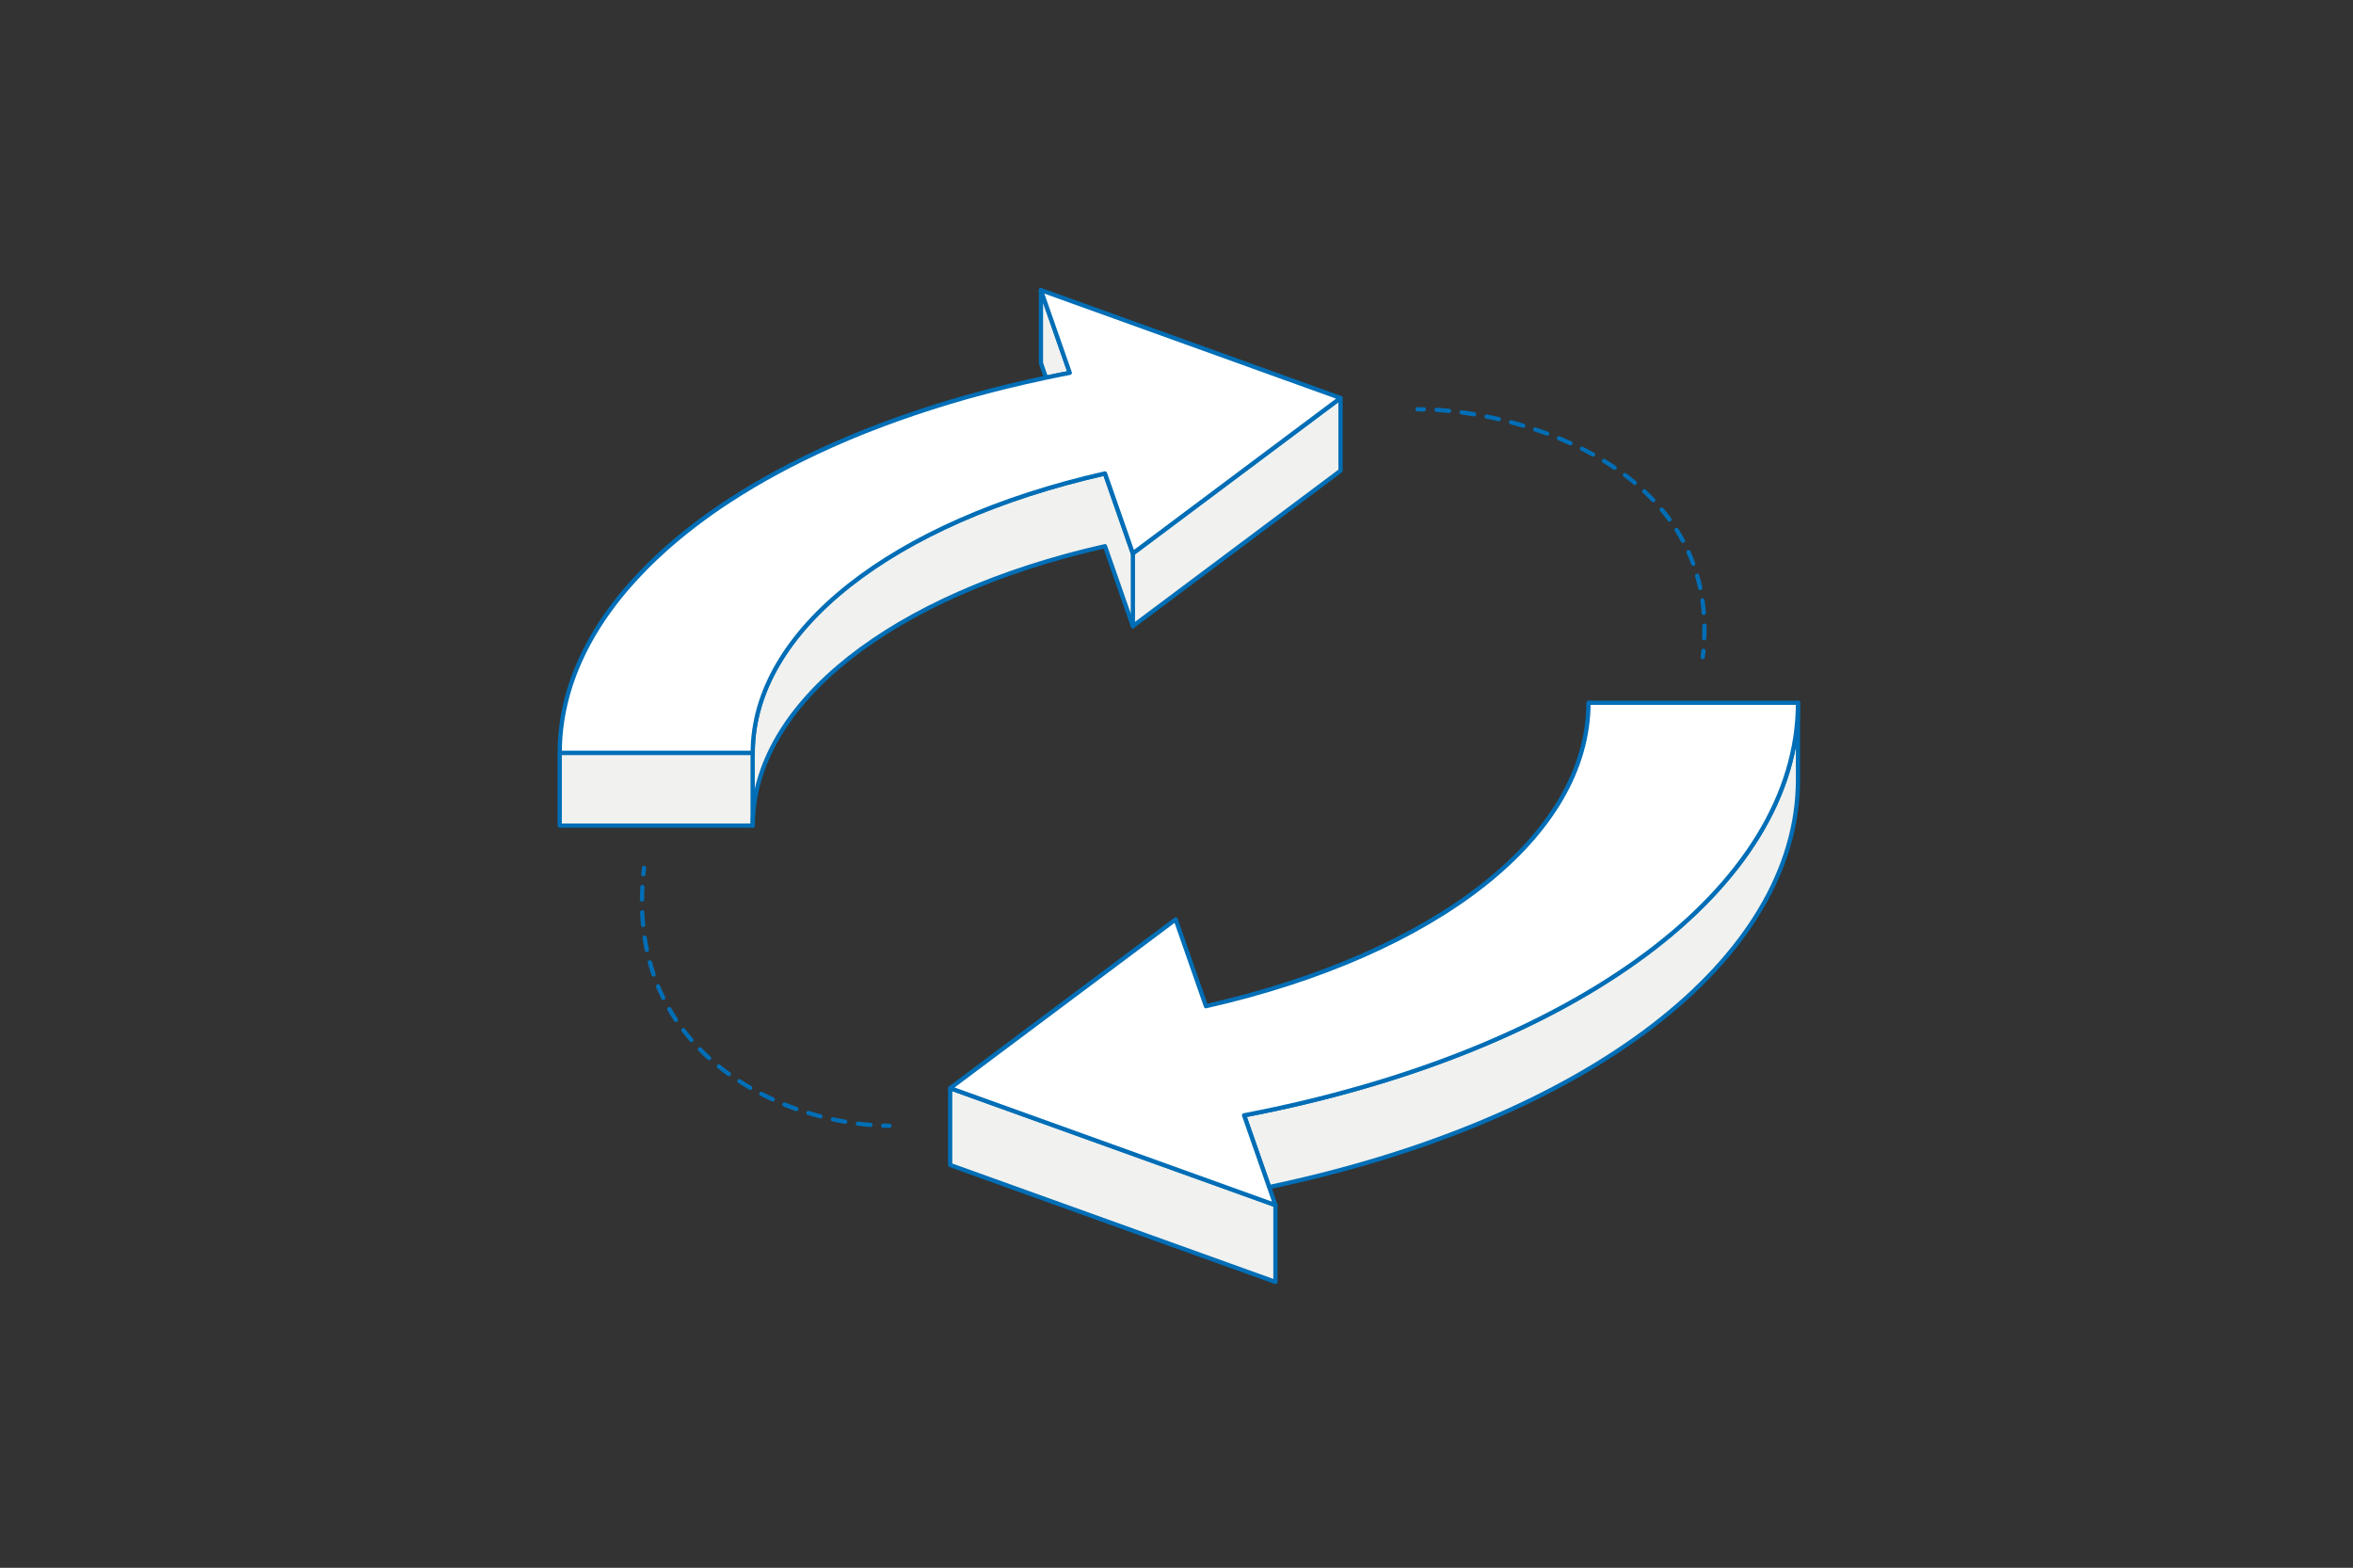
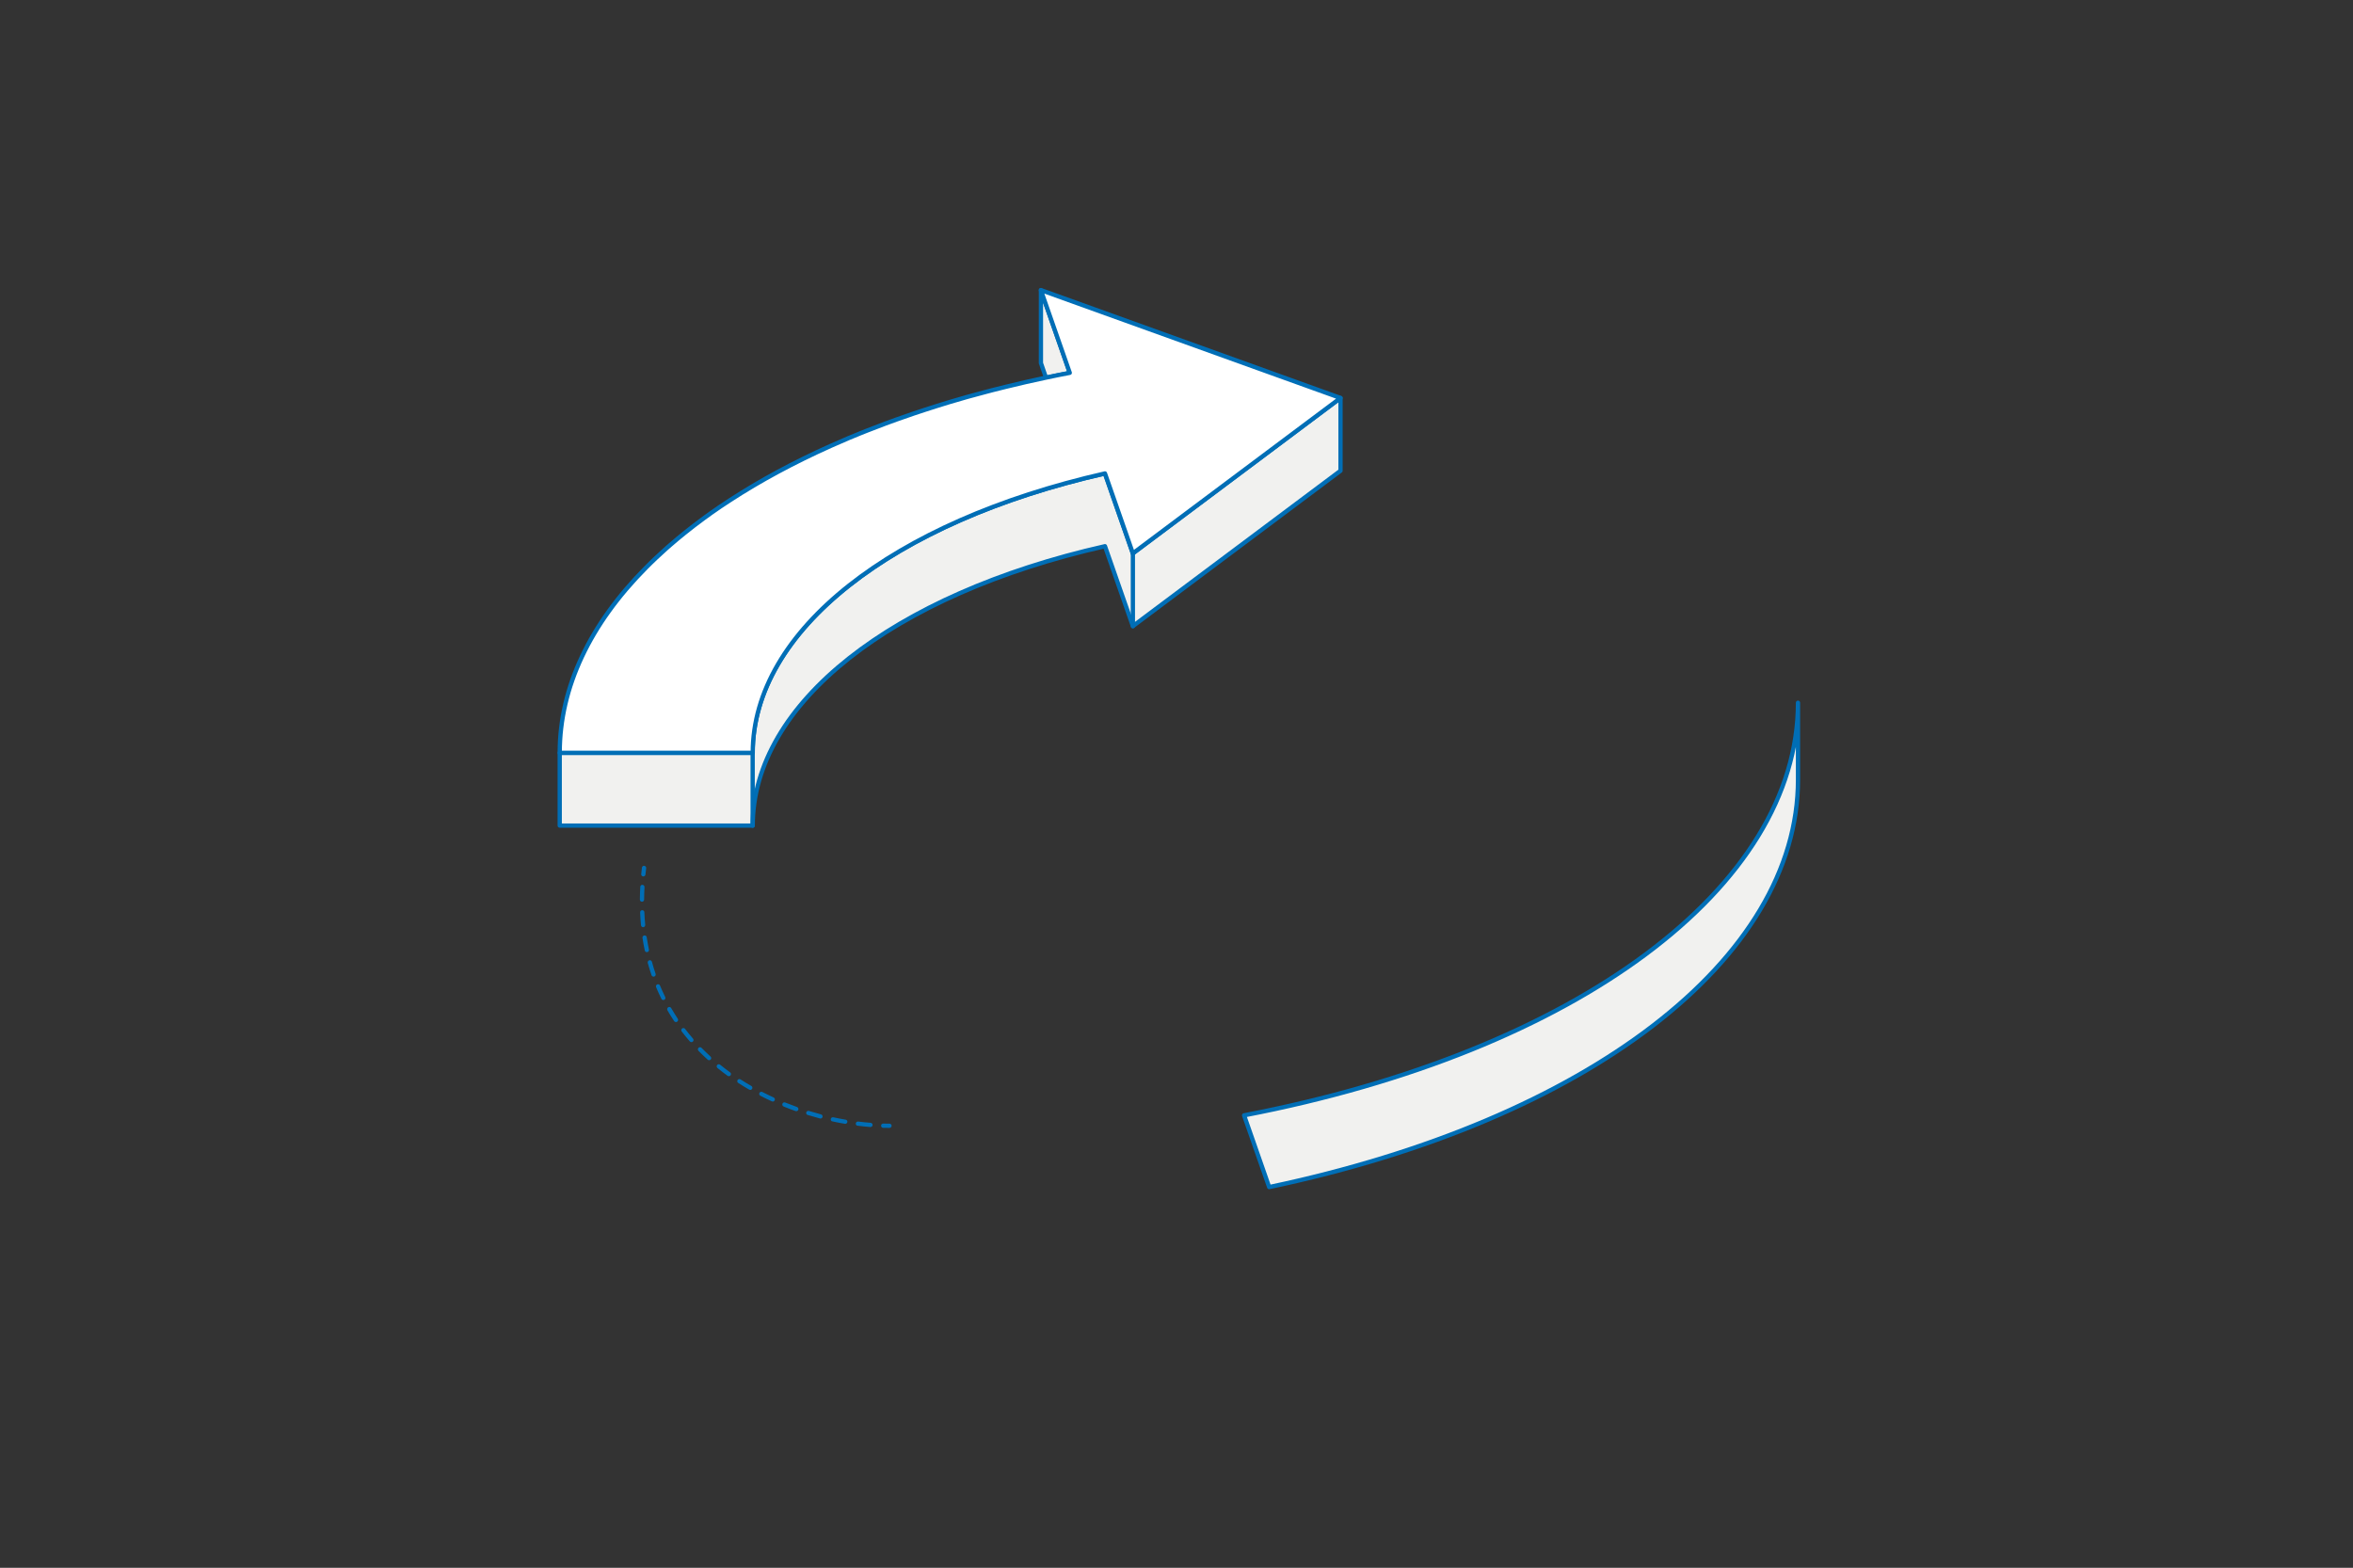
<svg xmlns="http://www.w3.org/2000/svg" xmlns:xlink="http://www.w3.org/1999/xlink" version="1.1" id="Layer_1" x="0px" y="0px" viewBox="0 0 2994 1995" style="enable-background:new 0 0 2994 1995;" xml:space="preserve">
  <rect x="0" y="0" width="2994" height="1995" fill="#333333" stroke="none" />
  <style type="text/css">
	.st0{clip-path:url(#SVGID_00000040566113907054317070000016442461406310987156_);}
	.st1{fill:#F1F1EF;stroke:#006EB6;stroke-width:5.431;stroke-linecap:round;stroke-linejoin:round;}
	.st2{fill:#FFFFFF;stroke:#006EB6;stroke-width:5.431;stroke-linecap:round;stroke-linejoin:round;}
	.st3{fill-rule:evenodd;clip-rule:evenodd;fill:#006EB6;}
</style>
  <g>
    <defs>
      <rect id="SVGID_1_" x="0.7" width="2992.5" height="1995" />
    </defs>
    <clipPath id="SVGID_00000174596246596409860840000007101468998025293237_">
      <use xlink:href="#SVGID_1_" style="overflow:visible;" />
    </clipPath>
    <g style="clip-path:url(#SVGID_00000174596246596409860840000007101468998025293237_);">
-       <path class="st1" d="M1622.9,1533.4v97.8L1209,1482.4v-97.8L1622.9,1533.4z" />
-       <path class="st1" d="M2287.8,894.2V992c0,228.9-267.9,433.3-672.9,518.5l-31.9-91.3C2005.7,1338.2,2287.8,1129.1,2287.8,894.2z" />
-       <path class="st2" d="M1583,1419.2l31.9,91.3l8,23L1209,1384.6l286.9-214.7l38.6,110.4c293.8-66.5,486.7-217.4,486.7-386.1h266.6    C2287.8,1129.1,2005.7,1338.2,1583,1419.2z" />
+       <path class="st1" d="M2287.8,894.2V992c0,228.9-267.9,433.3-672.9,518.5l-31.9-91.3C2005.7,1338.2,2287.8,1129.1,2287.8,894.2" />
      <path class="st1" d="M1361.3,474.6c-10.2,1.9-20.3,4-30.3,6.1l-6.5-18.7v-92.7L1361.3,474.6z" />
      <path class="st1" d="M1705.7,506.4V599l-264.2,197.7l-35.5-101.7c-270.5,61.2-448.2,200.3-448.2,355.5H712.2V958h245.5    c0-155.3,177.7-294.2,448.2-355.5l35.5,101.7L1705.7,506.4z" />
      <path class="st2" d="M1705.7,506.4l-264.2,197.7l-35.5-101.7c-270.5,61.3-448.2,200.3-448.2,355.5H712.2    c0-83.9,39.1-164.3,109.7-235.5c4.2-4.2,8.4-8.4,12.8-12.5c4.4-4.1,8.8-8.2,13.4-12.3c1.5-1.4,3.1-2.7,4.6-4c3-2.6,6-5.1,9-7.7    c3.1-2.5,6.1-5.1,9.3-7.6c7.8-6.3,15.9-12.5,24.2-18.6c3.3-2.4,6.7-4.9,10.1-7.3c3.8-2.7,7.7-5.4,11.7-8.1c3.9-2.7,7.9-5.3,12-7.9    c38.4-25,81.3-48.1,128.2-69.1c7.4-3.3,14.9-6.6,22.5-9.8c5.1-2.1,10.2-4.2,15.3-6.3c2.6-1,5.2-2.1,7.8-3.1    c7.8-3.1,15.7-6.1,23.7-9.1c4.7-1.8,9.5-3.5,14.3-5.2c7.2-2.6,14.5-5.1,21.8-7.6c4.9-1.6,9.8-3.3,14.8-4.9c5-1.6,9.9-3.2,15-4.8    c5-1.6,10.1-3.1,15.2-4.7c15.3-4.6,30.8-9,46.7-13.1c2.8-0.7,5.6-1.4,8.3-2.2c5.6-1.4,11.2-2.8,16.8-4.2    c16.9-4.2,34.1-8.1,51.5-11.8c10-2.1,20.1-4.2,30.3-6.1l-36.8-105.3L1705.7,506.4z" />
      <path class="st3" d="M819.8,1101.7c1.5,0.2,2.6,1.5,2.4,3c-0.3,2.7-0.6,5.4-0.9,8.1c-0.1,1.5-1.5,2.6-3,2.4    c-1.5-0.1-2.6-1.5-2.4-3c0.3-2.7,0.6-5.5,0.9-8.2C817,1102.6,818.3,1101.5,819.8,1101.7z M817.5,1125.9c1.5,0.1,2.6,1.4,2.6,2.8    c-0.3,5.4-0.5,10.8-0.5,16c0,1.5-1.2,2.7-2.7,2.7c-1.5,0-2.7-1.2-2.7-2.7c0-5.3,0.2-10.8,0.5-16.3    C814.8,1126.9,816,1125.8,817.5,1125.9z M817.1,1158.2c1.5-0.1,2.8,1.1,2.8,2.6c0.2,5.4,0.6,10.7,1.1,16c0.1,1.5-1,2.8-2.4,3    c-1.5,0.1-2.8-0.9-3-2.4c-0.5-5.3-0.9-10.7-1.1-16.2C814.4,1159.5,815.6,1158.2,817.1,1158.2z M819.8,1190.3    c1.5-0.2,2.9,0.8,3.1,2.3c0.8,5.3,1.8,10.6,2.8,15.7c0.3,1.5-0.6,2.9-2.1,3.2c-1.5,0.3-2.9-0.6-3.2-2.1c-1.1-5.2-2.1-10.6-2.9-16    C817.3,1191.9,818.3,1190.6,819.8,1190.3z M826.2,1221.9c1.4-0.4,2.9,0.4,3.3,1.9c1.4,5.2,3,10.3,4.7,15.3c0.5,1.4-0.3,3-1.7,3.5    c-1.4,0.5-3-0.3-3.5-1.7c-1.7-5.1-3.3-10.3-4.8-15.6C823.9,1223.8,824.7,1222.3,826.2,1221.9z M836.3,1252.6    c1.4-0.6,3,0.1,3.5,1.5c2.1,5,4.3,9.8,6.6,14.5c0.7,1.4,0.1,3-1.2,3.6c-1.3,0.7-3,0.1-3.6-1.2c-2.4-4.8-4.6-9.8-6.8-14.9    C834.3,1254.7,834.9,1253.1,836.3,1252.6z M850.3,1281.7c1.3-0.8,3-0.3,3.7,1c2.7,4.6,5.5,9.2,8.4,13.6c0.8,1.2,0.5,2.9-0.8,3.8    c-1.2,0.8-2.9,0.5-3.8-0.8c-3-4.5-5.9-9.1-8.6-13.8C848.6,1284.1,849,1282.4,850.3,1281.7z M867.9,1308.7c1.2-0.9,2.9-0.7,3.8,0.5    c3.2,4.2,6.6,8.4,10.1,12.4c1,1.1,0.9,2.9-0.3,3.8c-1.1,1-2.8,0.9-3.8-0.3c-3.5-4.1-7-8.3-10.3-12.6    C866.5,1311.3,866.8,1309.6,867.9,1308.7z M888.8,1333.3c1.1-1.1,2.8-1,3.8,0c3.7,3.8,7.6,7.5,11.5,11.1c1.1,1,1.2,2.7,0.2,3.8    s-2.7,1.2-3.8,0.2c-4-3.6-7.9-7.4-11.8-11.3C887.8,1336,887.8,1334.3,888.8,1333.3z M912.5,1355.2c0.9-1.2,2.7-1.3,3.8-0.4    c4.2,3.4,8.4,6.6,12.7,9.7c1.2,0.9,1.5,2.6,0.6,3.8c-0.9,1.2-2.6,1.5-3.8,0.6c-4.4-3.2-8.7-6.5-12.9-9.9    C911.8,1358.1,911.6,1356.3,912.5,1355.2z M938.5,1374.3c0.8-1.3,2.5-1.6,3.8-0.8c4.5,2.9,9,5.7,13.7,8.3c1.3,0.8,1.7,2.4,1,3.7    c-0.8,1.3-2.4,1.8-3.7,1c-4.7-2.7-9.3-5.5-13.9-8.5C938.1,1377.3,937.7,1375.6,938.5,1374.3z M966.3,1390.7    c0.7-1.3,2.3-1.9,3.7-1.2c4.8,2.4,9.6,4.8,14.4,7c1.4,0.6,2,2.2,1.3,3.6c-0.6,1.4-2.2,2-3.6,1.3c-4.9-2.2-9.8-4.6-14.6-7.1    C966.2,1393.7,965.7,1392.1,966.3,1390.7z M995.6,1404.4c0.6-1.4,2.1-2.1,3.5-1.5c5,2,10,3.9,15,5.7c1.4,0.5,2.2,2.1,1.7,3.5    c-0.5,1.4-2.1,2.2-3.5,1.7c-5.1-1.8-10.1-3.7-15.2-5.8C995.7,1407.4,995,1405.8,995.6,1404.4z M1025.9,1415.4    c0.4-1.4,2-2.2,3.4-1.8c5.2,1.6,10.3,3,15.4,4.4c1.4,0.4,2.3,1.9,1.9,3.3c-0.4,1.5-1.9,2.3-3.3,1.9c-5.2-1.4-10.4-2.9-15.7-4.5    C1026.3,1418.4,1025.5,1416.9,1025.9,1415.4z M1057.1,1423.8c0.3-1.5,1.8-2.4,3.2-2.1c5.3,1.1,10.5,2.2,15.7,3    c1.5,0.3,2.5,1.7,2.2,3.1s-1.7,2.5-3.1,2.2c-5.3-0.9-10.6-1.9-16-3.1C1057.7,1426.8,1056.8,1425.3,1057.1,1423.8z M1088.9,1429.5    c0.2-1.5,1.6-2.5,3-2.4c5.4,0.7,10.7,1.2,15.9,1.6c1.5,0.1,2.6,1.4,2.5,2.9c-0.1,1.5-1.4,2.6-2.9,2.5c-5.3-0.4-10.7-1-16.2-1.7    C1089.8,1432.4,1088.7,1431,1088.9,1429.5z M1121.1,1432.3c0-1.5,1.3-2.7,2.8-2.6c2.7,0.1,5.3,0.1,7.9,0.1c1.5,0,2.7,1.2,2.7,2.7    s-1.2,2.7-2.7,2.7c-2.7,0-5.4,0-8.1-0.1C1122.2,1435.1,1121,1433.8,1121.1,1432.3z" />
-       <path class="st3" d="M2166.3,838.9c-1.5-0.2-2.6-1.5-2.4-3c0.3-2.7,0.6-5.4,0.9-8c0.1-1.5,1.5-2.6,2.9-2.5c1.5,0.1,2.6,1.5,2.5,3    c-0.2,2.7-0.5,5.4-0.9,8.2C2169.1,838,2167.8,839.1,2166.3,838.9z M2168.4,814.9c-1.5-0.1-2.7-1.3-2.6-2.8    c0.2-5.4,0.3-10.7,0.2-15.9c0-1.5,1.2-2.7,2.7-2.8c1.5,0,2.7,1.2,2.8,2.7c0.1,5.3,0,10.7-0.2,16.2    C2171.2,813.8,2169.9,814.9,2168.4,814.9z M2168.1,782.7c-1.5,0.1-2.8-1-2.9-2.5c-0.4-5.4-1-10.6-1.7-15.8    c-0.2-1.5,0.8-2.9,2.3-3.1s2.9,0.8,3.1,2.3c0.8,5.3,1.4,10.7,1.8,16.1C2170.8,781.3,2169.6,782.6,2168.1,782.7z M2163.9,750.9    c-1.5,0.3-2.9-0.6-3.2-2.1c-1.1-5.2-2.4-10.4-3.8-15.4c-0.4-1.4,0.4-2.9,1.9-3.4c1.4-0.4,2.9,0.4,3.4,1.9    c1.5,5.1,2.8,10.4,3.9,15.7C2166.3,749.2,2165.4,750.6,2163.9,750.9z M2155.5,720c-1.4,0.5-3-0.2-3.5-1.6c-1.8-5-3.8-9.9-6-14.7    c-0.6-1.4,0-3,1.4-3.6c1.4-0.6,3,0,3.6,1.4c2.2,4.9,4.2,9.9,6.1,15.1C2157.6,717.9,2156.9,719.5,2155.5,720z M2142.7,690.5    c-1.3,0.7-3,0.2-3.7-1.1c-2.5-4.7-5.2-9.2-8-13.7c-0.8-1.3-0.4-2.9,0.8-3.7c1.3-0.8,2.9-0.4,3.8,0.8c2.9,4.6,5.6,9.2,8.2,14    C2144.5,688.2,2144,689.8,2142.7,690.5z M2125.9,663.2c-1.2,0.9-2.9,0.6-3.8-0.6c-3.1-4.3-6.4-8.4-9.8-12.5    c-1-1.1-0.8-2.9,0.3-3.8c1.1-1,2.9-0.8,3.8,0.3c3.5,4.1,6.8,8.4,10,12.8C2127.3,660.6,2127.1,662.3,2125.9,663.2z M2105.5,638.4    c-1.1,1-2.8,1-3.8-0.1c-3.6-3.8-7.4-7.6-11.3-11.2c-1.1-1-1.1-2.7-0.1-3.8c1-1.1,2.8-1.2,3.8-0.1c3.9,3.7,7.8,7.5,11.5,11.4    C2106.6,635.6,2106.6,637.3,2105.5,638.4z M2082.3,616.2c-1,1.2-2.7,1.3-3.8,0.3c-4.1-3.4-8.2-6.7-12.5-9.9    c-1.2-0.9-1.4-2.6-0.6-3.8c0.9-1.2,2.6-1.4,3.8-0.5c4.3,3.2,8.6,6.6,12.7,10.1C2083.1,613.3,2083.2,615.1,2082.3,616.2z     M2056.8,596.7c-0.8,1.2-2.5,1.6-3.8,0.7c-4.4-3-8.9-5.8-13.4-8.6c-1.3-0.8-1.7-2.5-0.9-3.7c0.8-1.3,2.5-1.7,3.7-0.9    c4.6,2.8,9.2,5.7,13.6,8.8C2057.3,593.8,2057.6,595.5,2056.8,596.7z M2029.5,579.7c-0.7,1.3-2.4,1.8-3.7,1.1    c-4.7-2.6-9.4-5.1-14.1-7.4c-1.3-0.7-1.9-2.3-1.2-3.6c0.7-1.3,2.3-1.9,3.7-1.2c4.8,2.4,9.6,4.9,14.3,7.5    C2029.8,576.8,2030.2,578.4,2029.5,579.7z M2000.9,565.1c-0.6,1.4-2.2,2-3.6,1.4c-4.9-2.2-9.7-4.3-14.7-6.3    c-1.4-0.6-2.1-2.2-1.5-3.5c0.6-1.4,2.2-2,3.5-1.5c5,2,9.9,4.2,14.8,6.4C2000.9,562.2,2001.5,563.8,2000.9,565.1z M1971.2,552.7    c-0.5,1.4-2.1,2.1-3.5,1.6c-5-1.9-10-3.6-15.1-5.3c-1.4-0.5-2.2-2-1.7-3.4c0.5-1.4,2-2.2,3.4-1.7c5.1,1.7,10.2,3.5,15.2,5.4    C1971.1,549.8,1971.8,551.3,1971.2,552.7z M1940.8,542.4c-0.4,1.4-1.9,2.3-3.4,1.8c-5.1-1.5-10.3-3-15.4-4.3    c-1.4-0.4-2.3-1.9-1.9-3.3c0.4-1.5,1.9-2.3,3.3-1.9c5.2,1.4,10.4,2.8,15.6,4.4C1940.4,539.5,1941.3,541,1940.8,542.4z M1909.8,534    c-0.3,1.5-1.8,2.4-3.2,2c-5.2-1.2-10.5-2.3-15.6-3.4c-1.5-0.3-2.4-1.7-2.1-3.2c0.3-1.5,1.7-2.4,3.2-2.1c5.2,1,10.5,2.2,15.8,3.4    C1909.2,531.1,1910.2,532.6,1909.8,534z M1878.3,527.6c-0.2,1.5-1.7,2.5-3.1,2.2c-5.3-0.9-10.6-1.7-15.8-2.4    c-1.5-0.2-2.5-1.6-2.3-3.1c0.2-1.5,1.6-2.5,3.1-2.3c5.2,0.7,10.6,1.5,16,2.4C1877.6,524.7,1878.6,526.1,1878.3,527.6z     M1846.6,523.1c-0.2,1.5-1.5,2.6-3,2.4c-5.4-0.5-10.8-1-15.9-1.3c-1.5-0.1-2.6-1.4-2.5-2.9c0.1-1.5,1.4-2.6,2.9-2.5    c5.2,0.3,10.6,0.8,16.1,1.3C1845.6,520.3,1846.7,521.6,1846.6,523.1z M1814.4,520.9c0,1.5-1.3,2.7-2.8,2.7    c-2.7-0.1-5.3-0.1-7.9-0.1c-1.5,0-2.7-1.2-2.7-2.7s1.2-2.7,2.7-2.7c2.6,0,5.3,0,8,0.1C1813.3,518.2,1814.5,519.4,1814.4,520.9z" />
    </g>
  </g>
  <line class="st2" x1="957.7" y1="957.9" x2="957.7" y2="1050.6" />
  <line class="st2" x1="1441.5" y1="704.1" x2="1441.5" y2="796.8" />
</svg>